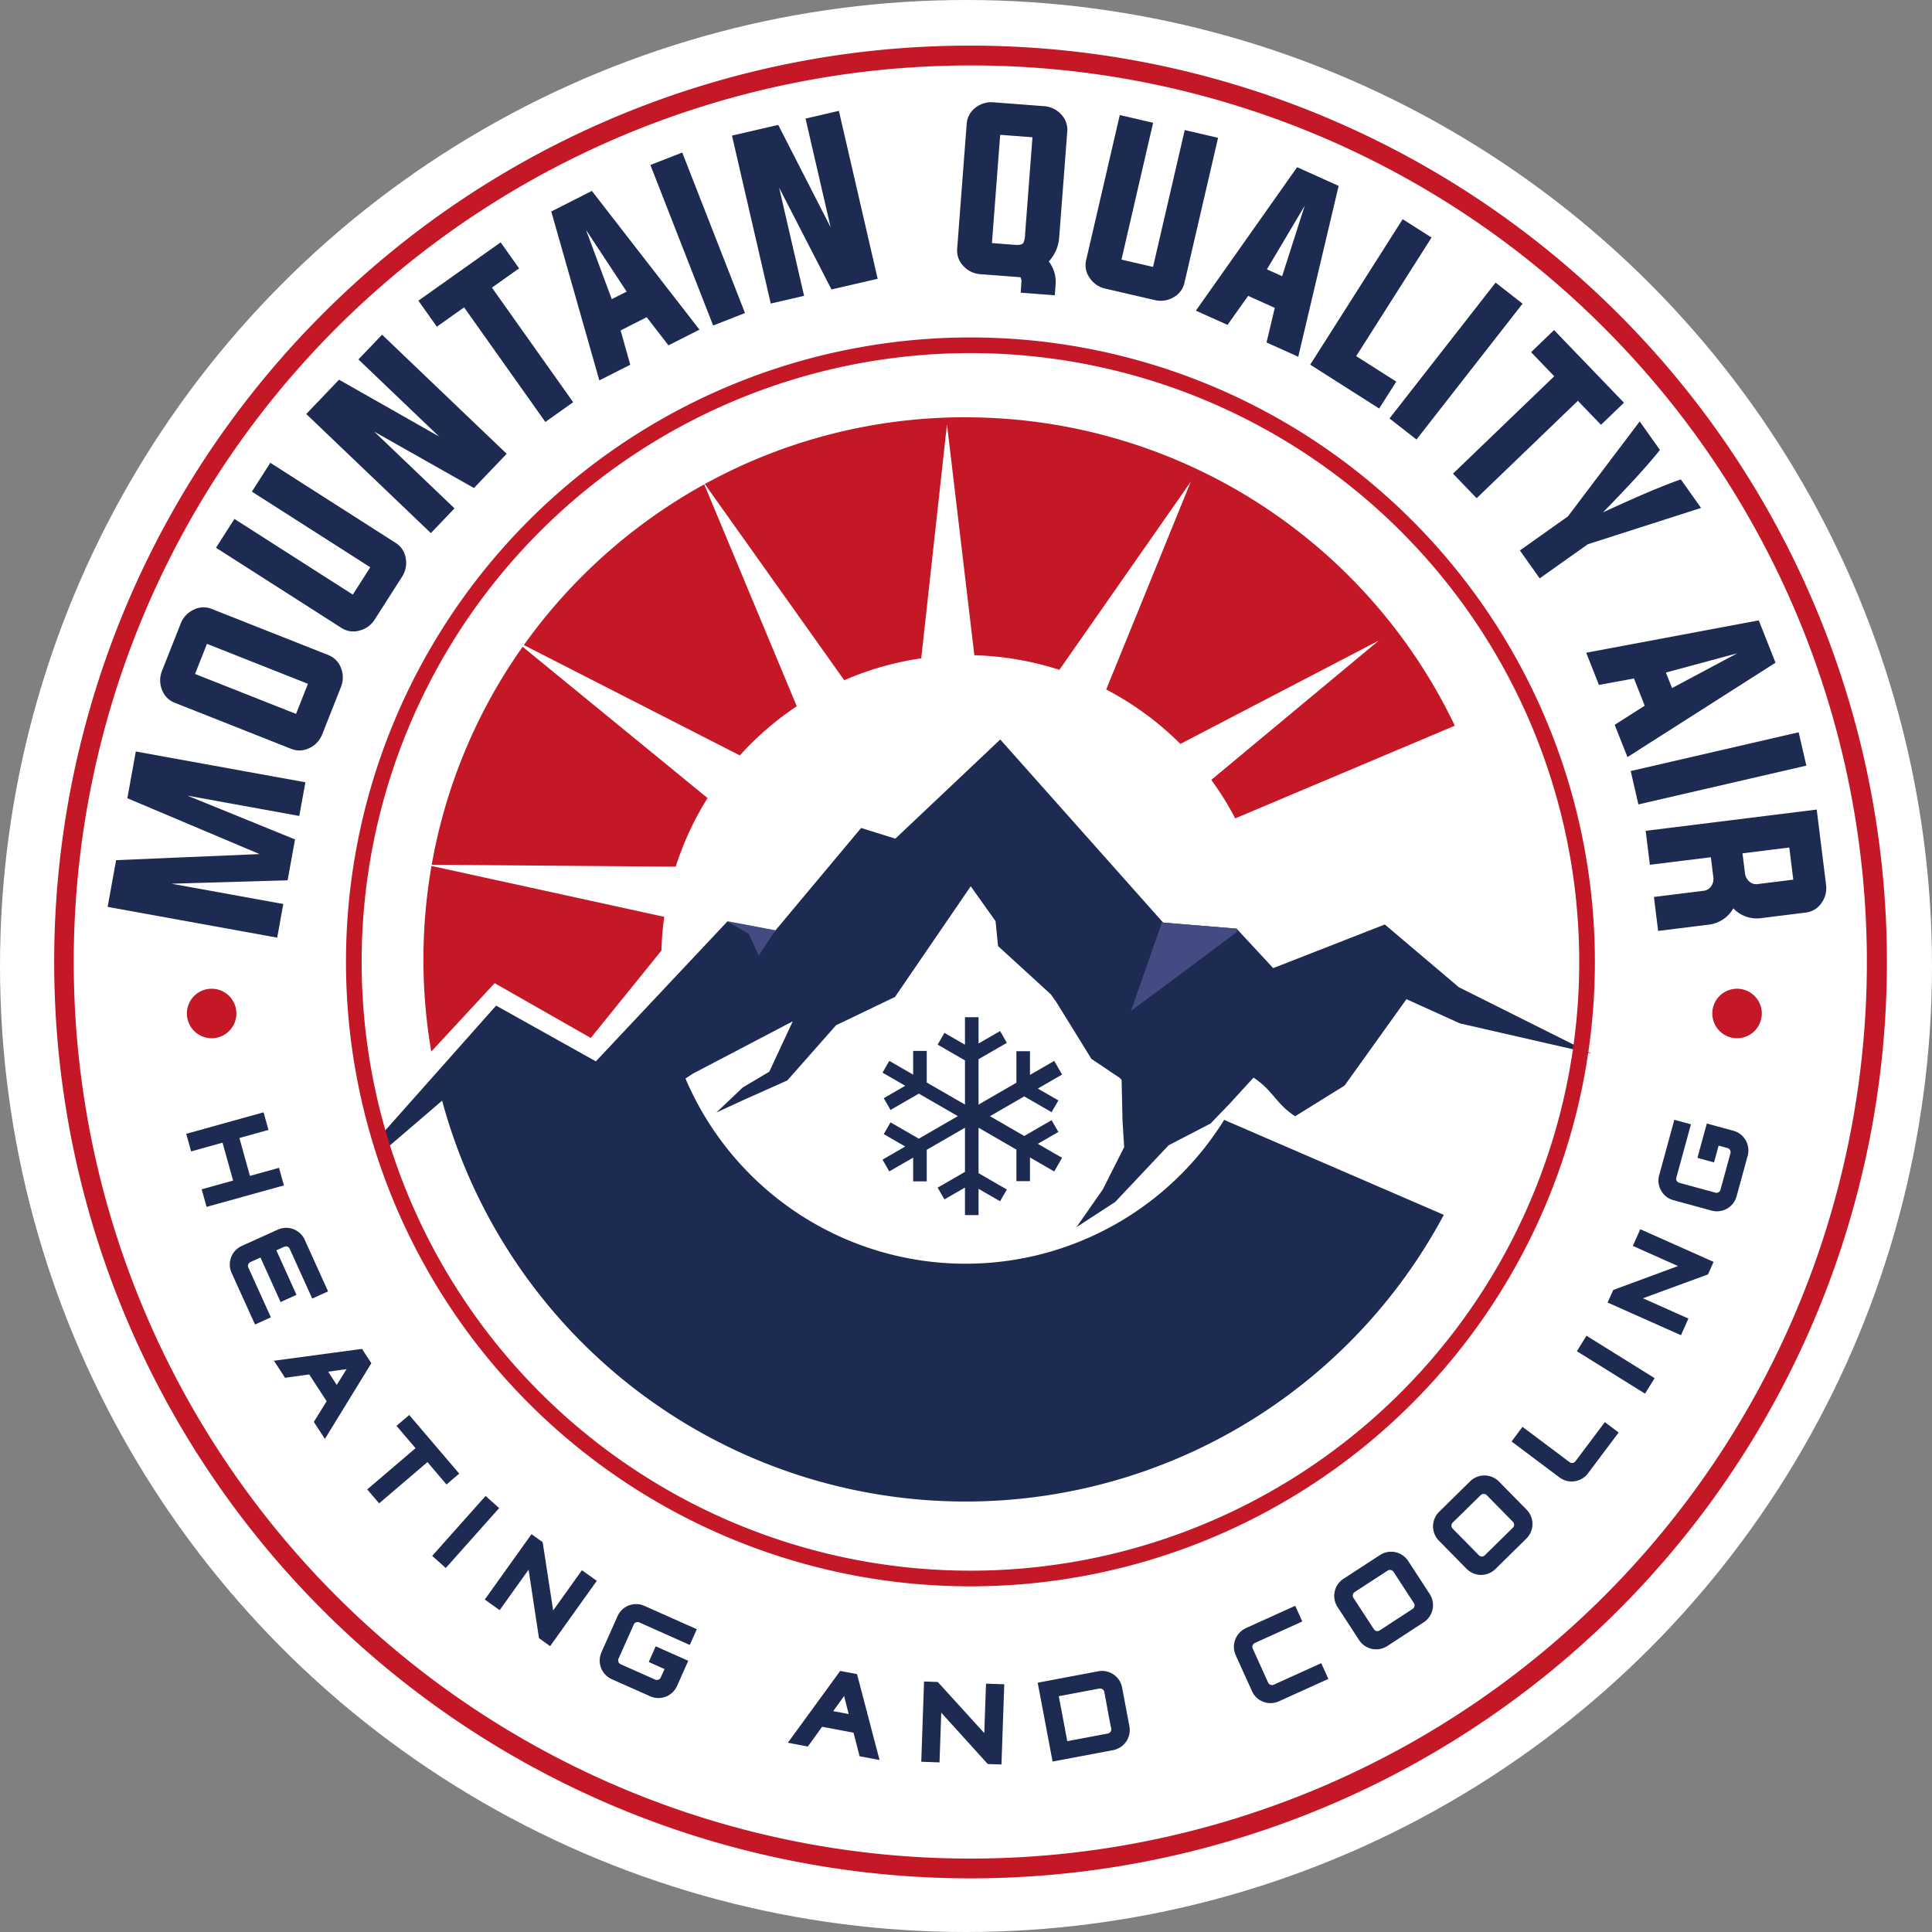
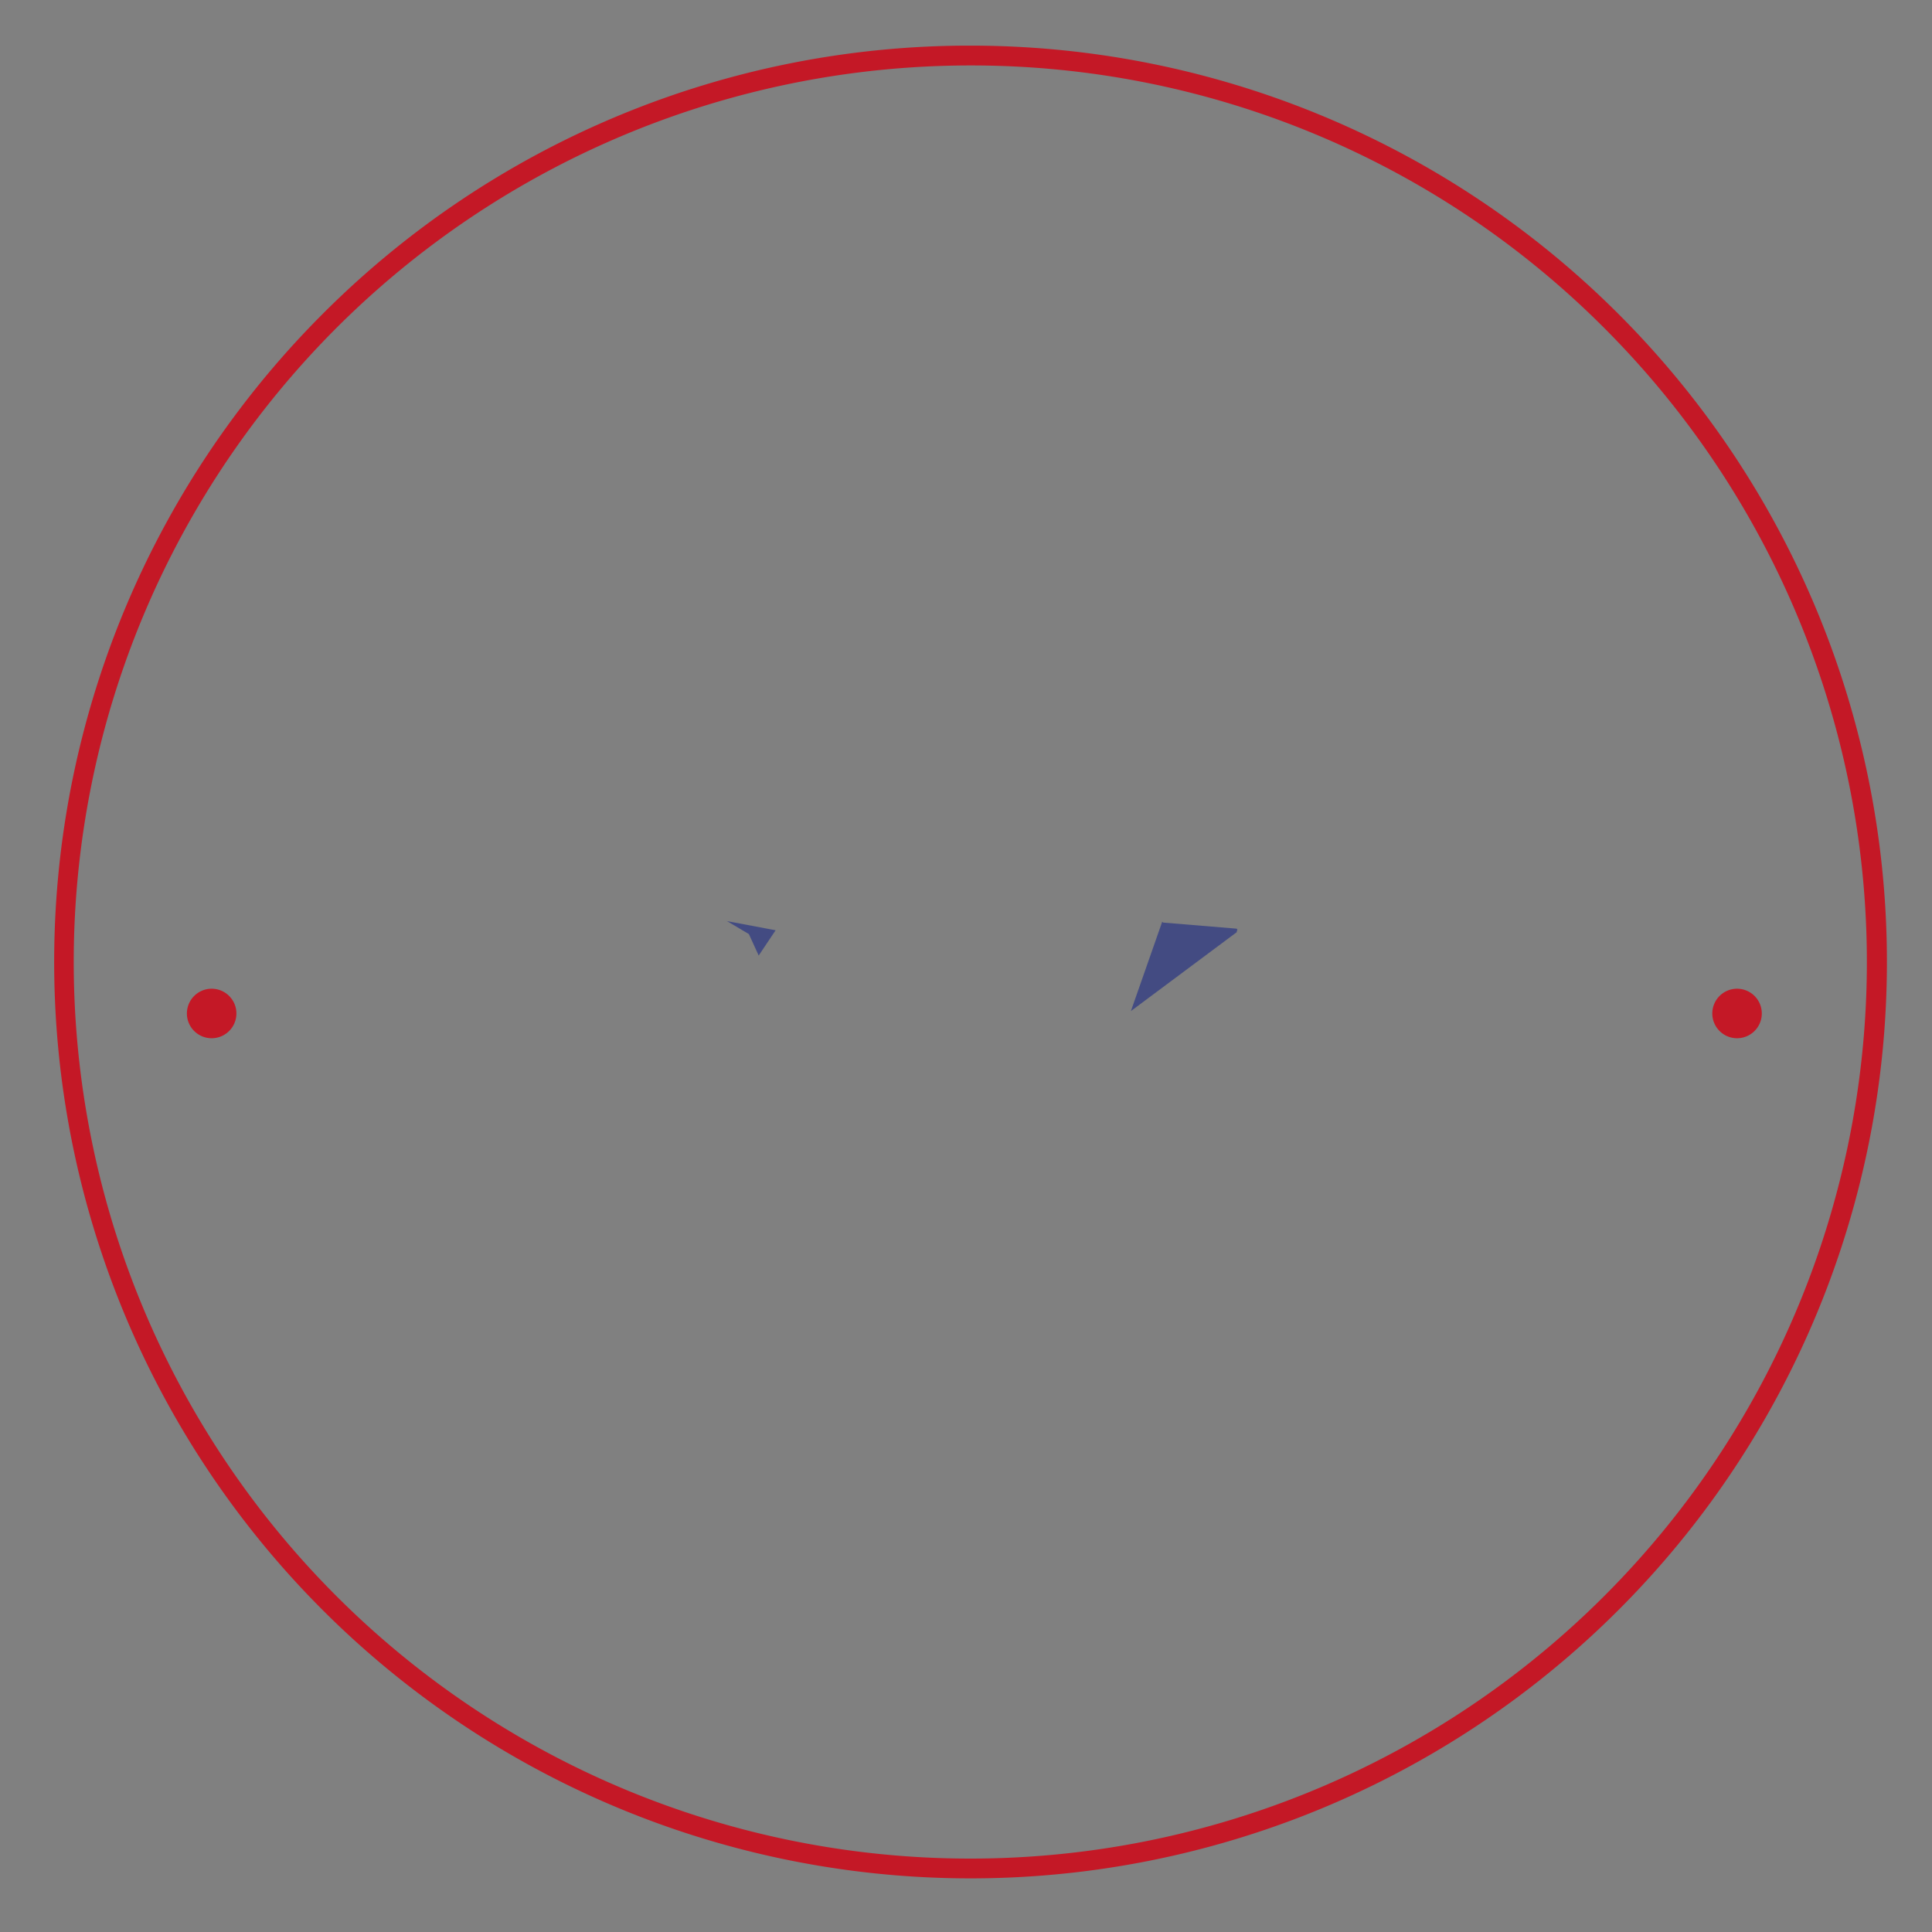
<svg xmlns="http://www.w3.org/2000/svg" width="256" height="256" viewBox="0 0 256 256">
  <rect x="0" y="0" width="256" height="256" fill="#808080" stroke="none" />
  <defs>
    <clipPath id="clip-path">
      <rect id="Rectangle_3361" data-name="Rectangle 3361" width="242.817" height="242.818" fill="none" />
    </clipPath>
  </defs>
  <g id="Group_6390" data-name="Group 6390" transform="translate(-305 189)">
-     <circle id="Ellipse_22" data-name="Ellipse 22" cx="128" cy="128" r="128" transform="translate(305 -189)" fill="#fff" />
    <g id="Group_3982" data-name="Group 3982" transform="translate(312.179 -182.954)">
      <g id="Group_3981" data-name="Group 3981" clip-path="url(#clip-path)">
        <path id="Path_2040" data-name="Path 2040" d="M121.408,0A121.424,121.424,0,1,1,35.564,35.564,121.03,121.03,0,0,1,121.408,0m0,2.627a118.8,118.8,0,1,0,83.987,34.795A118.407,118.407,0,0,0,121.408,2.627" fill="#c41826" fill-rule="evenodd" />
-         <path id="Path_2041" data-name="Path 2041" d="M238.735,127.9l-8.079,1-.559-4.5,22.665-2.817,1.235,9.94a3.356,3.356,0,0,1-.606,2.443,2.91,2.91,0,0,1-2.076,1.266l-5.839.726a4.276,4.276,0,0,1-3.762-1.288,4.316,4.316,0,0,1-3.365,2.173l-6.6.821-.56-4.5,6.6-.82a1.408,1.408,0,0,0,1-.612,1.707,1.707,0,0,0,.276-1.176Zm4.523,2.135a1.673,1.673,0,0,0,.565,1.072,1.325,1.325,0,0,0,1.093.352l4.741-.589-.53-4.261-6.2.771Zm-15.144-13.556,22.254-5.137,1.02,4.418L229.133,120.9Zm.434-12.263-4.643.851-1.688-4.267,22.867-4.285,2.219,5.608L227.687,114.63l-1.693-4.279,3.978-2.531Zm4.232-.787.814,2.056,8.642-4.608Zm-10.35-17-6.374,4.52-2.623-3.7,6.363-4.512,9.511-12.585,2.679,3.777q-2.141,2.738-7.538,8.271,7.021-3.241,10.31-4.362l2.678,3.777Zm-4.447-22.261-3.07-3.191,3.045-2.929,9.264,9.629L224.176,70.6l-3.06-3.181L207.7,80.327l-3.133-3.257Zm-21.829,5.591,14.06-18,3.573,2.791-14.059,18Zm-10.505-7.128L197.9,43.355l3.826,2.432L191.741,61.5l5.311,3.377-2.267,3.566Zm-8.223-9.115-2.737,3.846L170.5,55.475l13.413-19.008,5.5,2.476-5.35,22.638-4.2-1.89,1.09-4.587ZM179.912,50l2.016.908,2.986-9.327Zm-19.274-1.29,4.183.97,4.2-18.133,4.417,1.024-4.454,19.211a2.906,2.906,0,0,1-1.47,1.934,3.358,3.358,0,0,1-2.493.349l-6.5-1.506a3.341,3.341,0,0,1-2.085-1.41,2.9,2.9,0,0,1-.474-2.385l4.454-19.21,4.417,1.024Zm-9.632.249a4.414,4.414,0,0,1,.9,3.118l-.1,1.36-4.525-.344.1-1.36a1.322,1.322,0,0,0-.123-.689l-5.288-.4a3.358,3.358,0,0,1-2.274-1.078,2.927,2.927,0,0,1-.828-2.3l1.26-16.539a2.953,2.953,0,0,1,1.166-2.148,3.407,3.407,0,0,1,2.411-.709l6.648.506a3.408,3.408,0,0,1,2.275,1.066,2.952,2.952,0,0,1,.828,2.3L152.39,45.709a5.189,5.189,0,0,1-1.384,3.249M148.844,32.5l-4.277-.326-1.092,14.348,3.069.234c.556.042.918-.037,1.086-.241a2.717,2.717,0,0,0,.235-1.147Zm-33.568,6.678,3.309,14.335-4.418,1.02-5.137-22.254,6.128-1.415L122.1,44.427l-3.324-14.4L123.195,29l5.137,22.254-6.115,1.411Zm-8.742,18.267L98.217,36.171l4.222-1.651,8.316,21.272Zm-12.261.65,1.275,4.546-4.094,2.074L85.082,42.336l5.38-2.726L104.721,57.99l-4.106,2.08-2.886-3.729ZM93.1,53.951l1.973-1L89.688,44.77ZM73.534,55.037,69.921,57.6l-2.443-3.447,10.9-7.728,2.444,3.447-3.6,2.553L87.987,67.607,84.3,70.221ZM61.628,71.507,72.264,81.671l-3.133,3.278L52.619,69.17l4.345-4.547L70.216,72.15,59.53,61.938l3.133-3.278L79.175,74.439l-4.335,4.537ZM58.786,93.1,61.1,89.477,45.414,79.453l2.442-3.82,16.616,10.62A2.908,2.908,0,0,1,65.8,88.284a3.358,3.358,0,0,1-.5,2.466l-3.59,5.618a3.34,3.34,0,0,1-2.026,1.494,2.894,2.894,0,0,1-2.406-.351L40.66,86.892,43.1,83.071ZM35.97,96.966a3.359,3.359,0,0,1,1.7-1.853A2.91,2.91,0,0,1,40.1,95l15.437,6.107a2.914,2.914,0,0,1,1.693,1.745,3.36,3.36,0,0,1-.025,2.518l-2.453,6.2a3.358,3.358,0,0,1-1.7,1.853,2.91,2.91,0,0,1-2.428.115l-15.437-6.107a2.912,2.912,0,0,1-1.693-1.745,3.36,3.36,0,0,1,.024-2.518Zm1.913,6.648,13.38,5.294,1.578-3.989-13.38-5.294ZM204.549,216.045a.559.559,0,0,0-.187.418.593.593,0,0,0,.184.42l3.417,3.476a.6.6,0,0,0,.413.2.58.58,0,0,0,.425-.186l3.667-3.6a.579.579,0,0,0,.194-.427.529.529,0,0,0-.179-.411l-3.423-3.483a.553.553,0,0,0-.427-.185.547.547,0,0,0-.417.18Zm-12.984,9.205a.559.559,0,0,0-.266.372.593.593,0,0,0,.1.448l2.662,4.084a.6.6,0,0,0,.365.276.583.583,0,0,0,.454-.1l4.308-2.807a.578.578,0,0,0,.274-.38.531.531,0,0,0-.093-.439l-2.667-4.091a.578.578,0,0,0-.825-.172Zm-39.231,13.817,1.124,5.96,5.338-1.007a.578.578,0,0,0,.4-.246.523.523,0,0,0,.082-.432c-.327-1.589-.605-3.212-.906-4.808a.577.577,0,0,0-.7-.474Zm-28.449-.023-1.44,2,2.048.386ZM57.964,195.725l-2.442.346,1.138,1.746Zm181.8-29.611-.607,2.219-2.2-.6,1.246-4.553,3.525.964a2.7,2.7,0,0,1,1.884,3.326l-1.465,5.353a2.7,2.7,0,0,1-3.313,1.9l-5.05-1.382a2.617,2.617,0,0,1-1.636-1.269,2.644,2.644,0,0,1-.258-2.052q.931-3.4,1.86-6.8l.146-.533,2.2.6-1.927,7.043a.543.543,0,0,0,.044.448.584.584,0,0,0,.369.267l4.71,1.289a.6.6,0,0,0,.456-.037.579.579,0,0,0,.274-.374l1.3-4.762a.571.571,0,0,0-.048-.463.536.536,0,0,0-.36-.268ZM229.74,186.341l6.022,2.682-.984,2.21-9.722-4.329.74-1.661,8.591-3.175L228.4,179.4l.985-2.211,9.713,4.326-.74,1.661Zm-8.758,7.013,1.276-2.05,9.028,5.62-1.276,2.05Zm1.473,16.18a2.7,2.7,0,0,1-3.784.539l-6.343-4.76,1.453-1.936,6.2,4.651a.6.6,0,0,0,.439.134.583.583,0,0,0,.392-.248l3.876-5.165,1.83,1.373Zm-19.722,5.1,4.1-4.034a2.7,2.7,0,0,1,3.828.027l3.665,3.728a2.714,2.714,0,0,1-.038,3.828l-4.1,4.034a2.7,2.7,0,0,1-3.823-.032l-3.665-3.728a2.7,2.7,0,0,1,.033-3.823m-12.669,8.874q2.41-1.572,4.821-3.142a2.7,2.7,0,0,1,3.747.785l2.854,4.38a2.713,2.713,0,0,1-.8,3.745l-4.821,3.142a2.7,2.7,0,0,1-3.74-.789l-2.855-4.38a2.7,2.7,0,0,1,.789-3.741m-12.937,6.54q3.019-1.365,6.038-2.733l.5-.228.941,2.077L178.345,232a.585.585,0,0,0-.33.338.532.532,0,0,0,.031.451l2.014,4.45a.558.558,0,0,0,.33.318.565.565,0,0,0,.457-.03l6.263-2.835.943,2.085-6.542,2.961a2.687,2.687,0,0,1-2.08.07,2.648,2.648,0,0,1-1.5-1.414l-2.156-4.763a2.714,2.714,0,0,1,1.356-3.581m-27.592,7.228,8.017-1.512a2.7,2.7,0,0,1,3.166,2.154l.969,5.137a2.714,2.714,0,0,1-2.163,3.158l-8.018,1.512Zm-12.781,3.971-.229,6.588-2.419-.084.37-10.636,1.817.064,6.164,6.774.228-6.552,2.418.084-.37,10.627-1.817-.063Zm-11.624,2.65-4.161-.785-1.888,2.617-2.653-.5,6.938-9.513,2.227.42,2.984,11.384-2.643-.5Zm-25.037-8.43-2.1-.936.926-2.08,4.313,1.92-1.487,3.338a2.7,2.7,0,0,1-3.573,1.36l-5.07-2.258a2.7,2.7,0,0,1-1.373-3.562l2.129-4.783a2.7,2.7,0,0,1,3.569-1.369l6.438,2.867.5.225-.927,2.083L96.77,229.3a.541.541,0,0,0-.449-.024.582.582,0,0,0-.32.324l-1.987,4.46a.6.6,0,0,0-.033.457.581.581,0,0,0,.329.327l4.51,2.008a.568.568,0,0,0,.465.023.535.535,0,0,0,.319-.316ZM82.078,222.3l-3.832,5.364-1.969-1.407,6.187-8.659,1.479,1.057,1.393,9.052,3.811-5.334,1.969,1.407-6.181,8.652-1.48-1.057Zm-5.7-9.766,1.8,1.605-7.071,7.942-1.8-1.606Zm-7.7-4.486-6.4,5.464L60.7,211.667l6.4-5.464-2.524-2.959,1.686-1.438,6.626,7.766-1.686,1.438ZM55.323,199.98l-2.312-3.548-3.2.447-1.473-2.261,11.668-1.572,1.237,1.9L55.09,204.975l-1.468-2.254Zm-6.665-19.993,2.668,5.9-2.106.953-2.669-5.9-1.288.583a.553.553,0,0,0-.3.784l2.968,6.556-2.1.953L42.73,182.98a2.7,2.7,0,0,1,1.348-3.577l4.762-2.156a2.7,2.7,0,0,1,3.578,1.348q1.431,3.166,2.865,6.332l.228.5-2.1.952-2.972-6.565a.536.536,0,0,0-.318-.316.59.59,0,0,0-.458.03Zm-4.9-14.882,1.4,5.02,3.853-1.071.648,2.332L39.41,174.232l-.648-2.331,4.164-1.157-1.4-5.02-4.164,1.158-.648-2.332L46.965,161.7l.648,2.332Zm95.2-2.9-5.168-2.984-3.751,2.166-.9-1.559,2.85-1.646-3.013-1.74.9-1.559,3.16,1.824v-3.143h1.8v4.182l5.067,2.925v-5.85l-3.622-2.091.9-1.559,2.721,1.571V149.1h1.8v3.479l2.85-1.646.9,1.559-3.751,2.166v6.019l5.016-2.9V153.6h1.8v3.142l3.21-1.853,1.043,1.806-3.211,1.854,2.721,1.571-.9,1.559-3.621-2.091-4.544,2.623,4.544,2.623,3.621-2.091.9,1.559-2.721,1.571,3.211,1.854-1.043,1.806-3.21-1.854v3.141h-1.8v-4.181l-5.016-2.9v6.019l3.751,2.165-.9,1.559-2.85-1.646v3.48h-1.8v-3.648l-2.721,1.571-.9-1.559,3.622-2.09v-5.85l-5.067,2.925v4.182h-1.8v-3.142l-3.16,1.824-.9-1.559,3.013-1.74-2.85-1.645.9-1.559,3.751,2.166Zm-47.965-7.259,17.428-18.538,5.5,2.224,12.219-14.609,4.536,1.413L144.577,112.3l21.581,24.258,9.735.806,4.851,5.228,14.787-5.782,9.808,8.311,17.547,8.777L205.5,149.921l-7.1-3.212-8.2,11.448-6.549,4.065c-2.6-1.7-2.92-3.425-5.517-5.121l-3.2,3.5-2.487,2.58-5.571,2.894-7.066,7.5-5.135,3.344,3.491-5,2.828-5.609-.216-3.489-.12-5.427-.255-.259-3.747-2.519-4.607-7.458-.754-1.075-7.008-6.414-.33-3.3-3.291-4.625L130.631,146.41l-7.812,3.752-6.456,7.313-5.64,2.517-3.751,1.728,3.471-3.3,3.532-2.108,3.109-6.67-13.25,6.939-.966.64a40.332,40.332,0,0,0,71.377,5.48l29.108,12.584a71.848,71.848,0,0,1-132.731-15.13l-7.958,6.824-.289-2.081,15.4-17.34ZM30.033,113.889l22.472,4.079-.81,4.461L36.884,119.74l14.246,5.8-.983,5.418-15.38.448,14.811,2.688-.81,4.461L26.3,134.475l1.123-6.188,19.008-.806-17.518-7.4Z" transform="translate(-19.217 -20.357)" fill="#1d2a52" />
-         <path id="Path_2042" data-name="Path 2042" d="M213.666,249.132a40.533,40.533,0,0,0-.378,4.474l-9.359,11.574-12.738-7.26-8.4,9.067a72.42,72.42,0,0,1,.031-24.6Zm5.737-15.74a40.121,40.121,0,0,0-4.221,9.09l-32.33-.252A71.451,71.451,0,0,1,194.9,213.346Zm11.819-12.167a40.533,40.533,0,0,0-7.543,6.515l-28.616-14.619a72.181,72.181,0,0,1,23.9-21.293Zm22.368-38.283a71.835,71.835,0,0,1,64.83,40.865l-29.095,12.279a40.3,40.3,0,0,0-3.176-5.1l22.195-18.459-26.287,13.691a40.44,40.44,0,0,0-9.833-7.212l11.212-27.536-17.415,24.933a40.225,40.225,0,0,0-11.266-1.935l-3.628-30.6-3.411,31.007a40.019,40.019,0,0,0-10.2,2.906l-18.479-26a71.5,71.5,0,0,1,34.551-8.844" transform="translate(-132.827 -133.692)" fill="#c41826" fill-rule="evenodd" />
        <path id="Path_2043" data-name="Path 2043" d="M270.728,464.186a3.28,3.28,0,1,1-3.28,3.28,3.28,3.28,0,0,1,3.28-3.28m-202.123,0a3.28,3.28,0,1,1-3.28,3.28,3.28,3.28,0,0,1,3.28-3.28" transform="translate(-47.739 -339.221)" fill="#c41826" fill-rule="evenodd" />
-         <path id="Path_2044" data-name="Path 2044" d="M226.367,145.7A80.668,80.668,0,1,1,145.7,226.368,80.678,80.678,0,0,1,226.367,145.7m0-2.075a82.743,82.743,0,1,1-82.743,82.743,82.753,82.753,0,0,1,82.743-82.743" transform="translate(-104.959 -104.959)" fill="#c41826" fill-rule="evenodd" />
        <path id="Path_2045" data-name="Path 2045" d="M398.7,432.389,384.679,442.84,388.827,431l.121.114,9.736.806.112.121a1.173,1.173,0,0,0-.1.344m-67.538-1.465,2.9,1.715,1.3,2.848,2.243-3.351Z" transform="translate(-242.007 -314.914)" fill="#434b82" fill-rule="evenodd" />
      </g>
    </g>
  </g>
</svg>